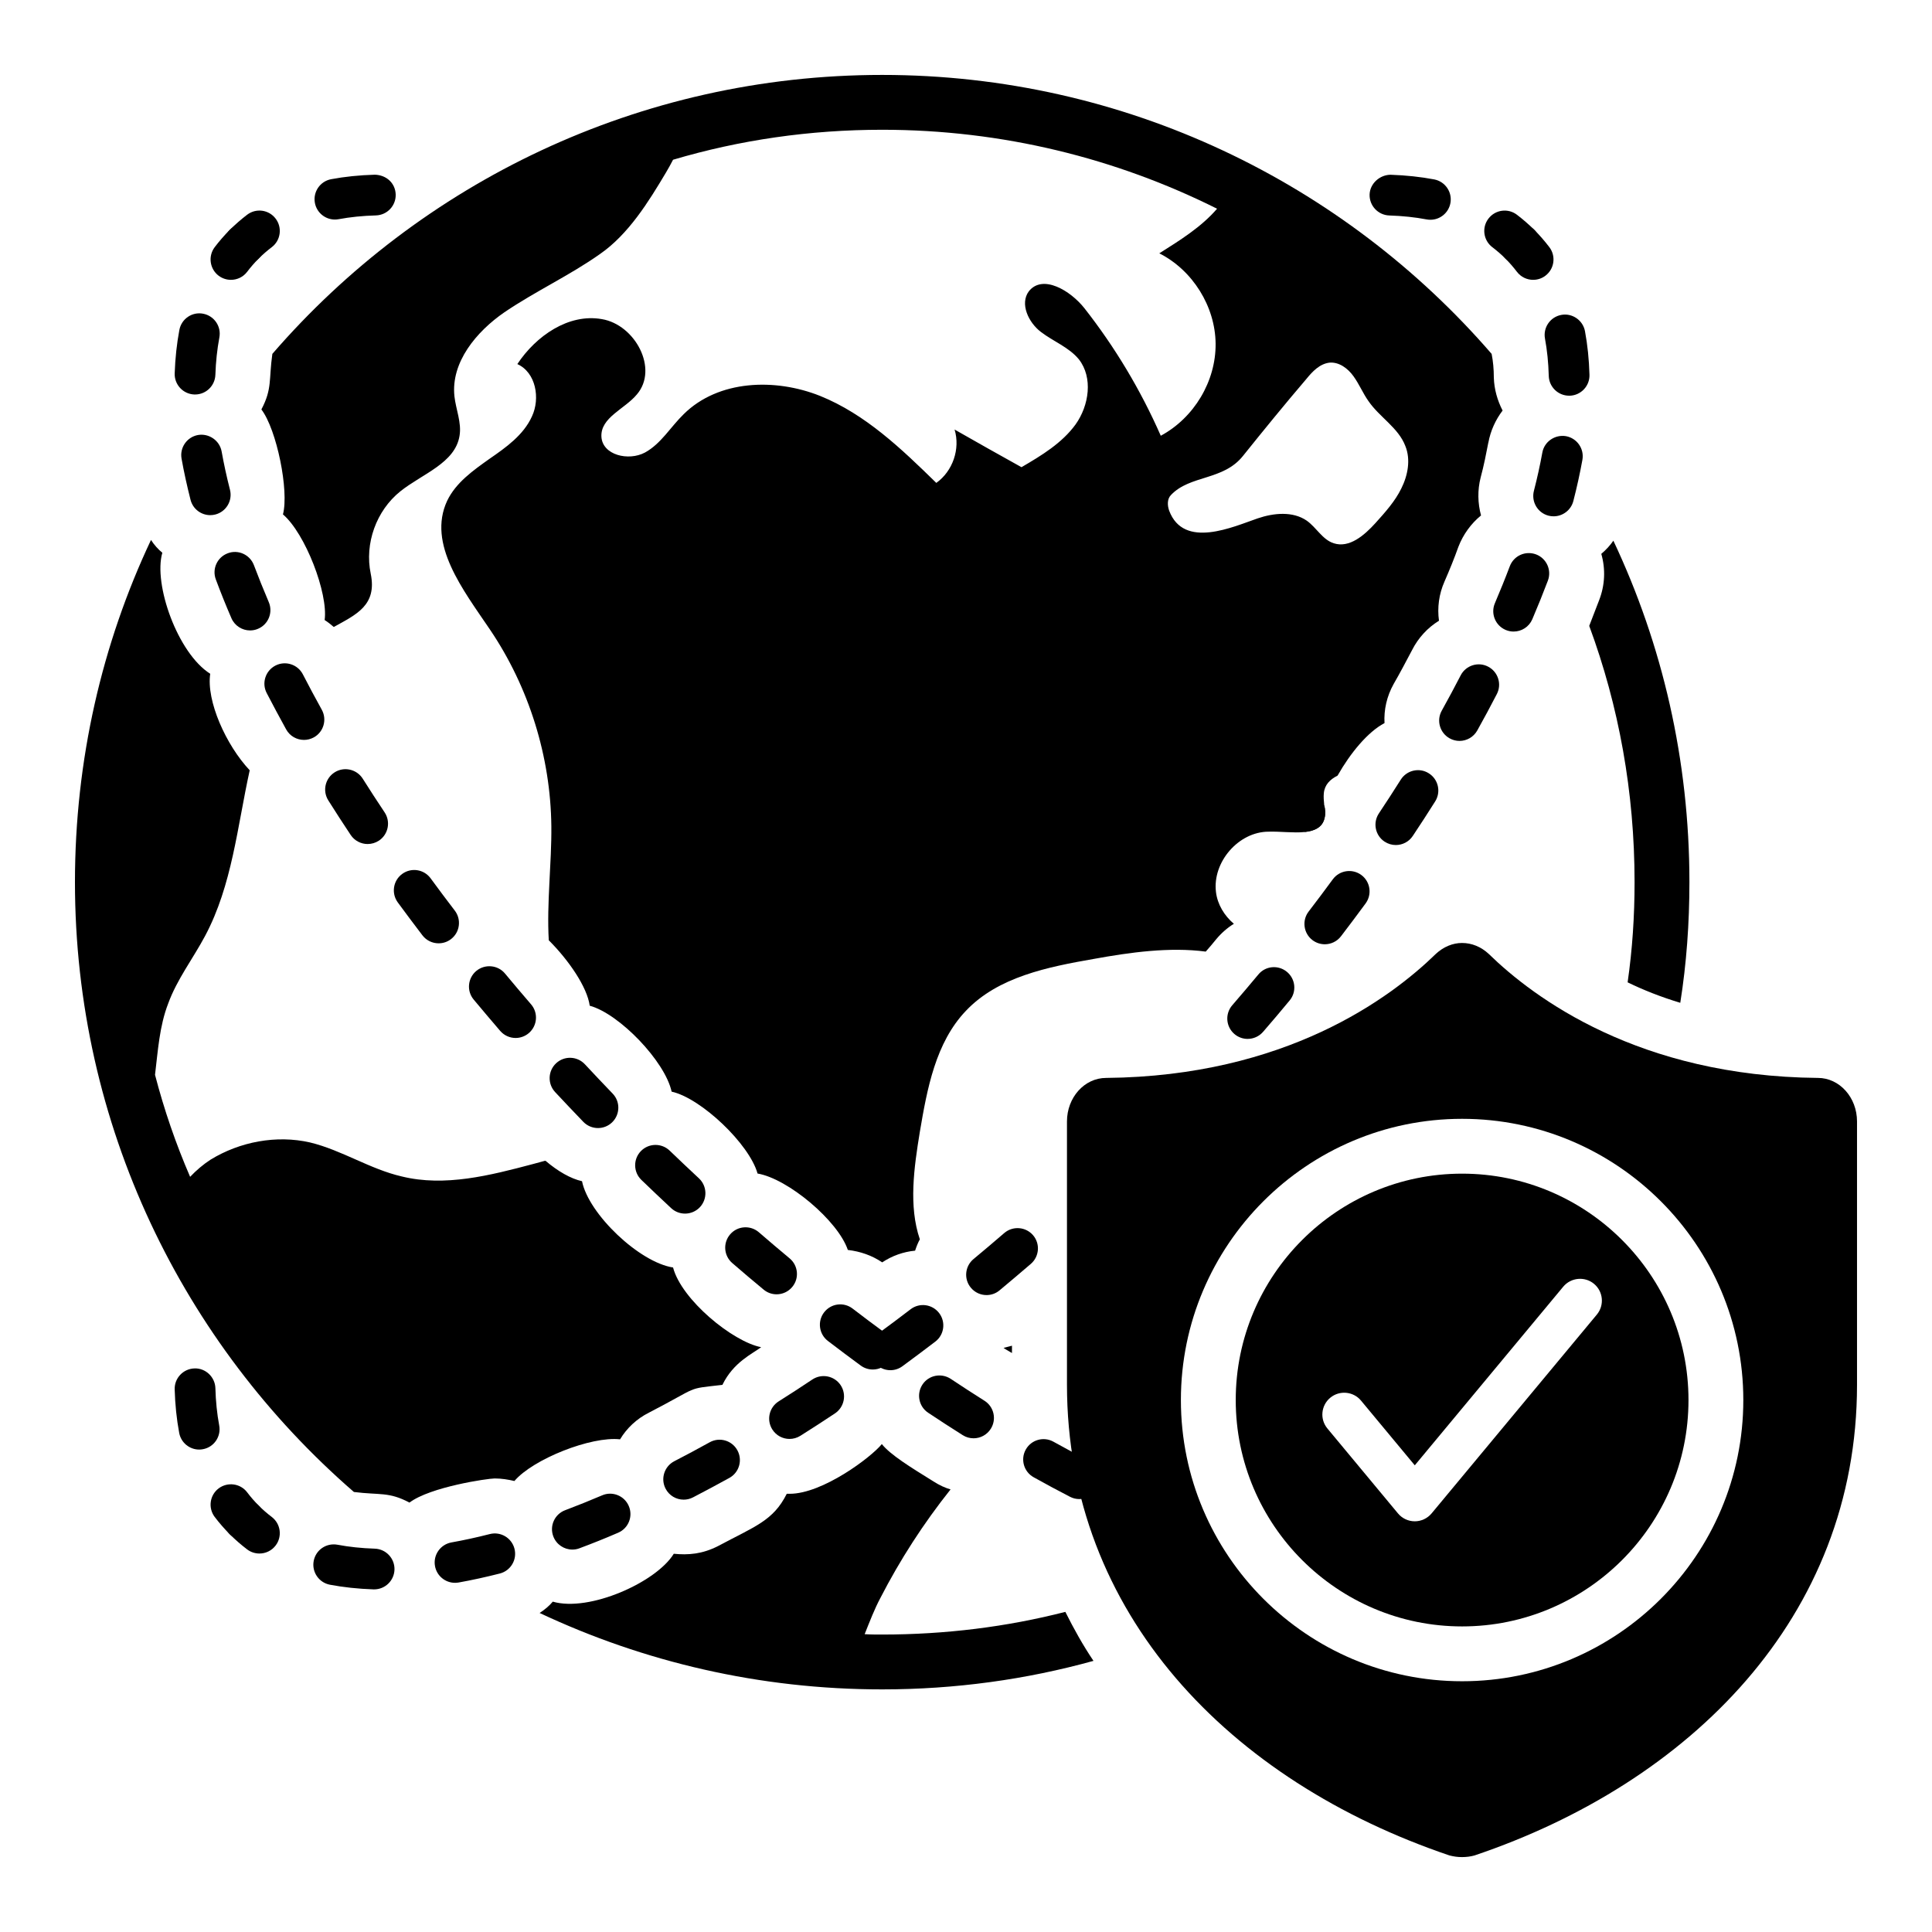
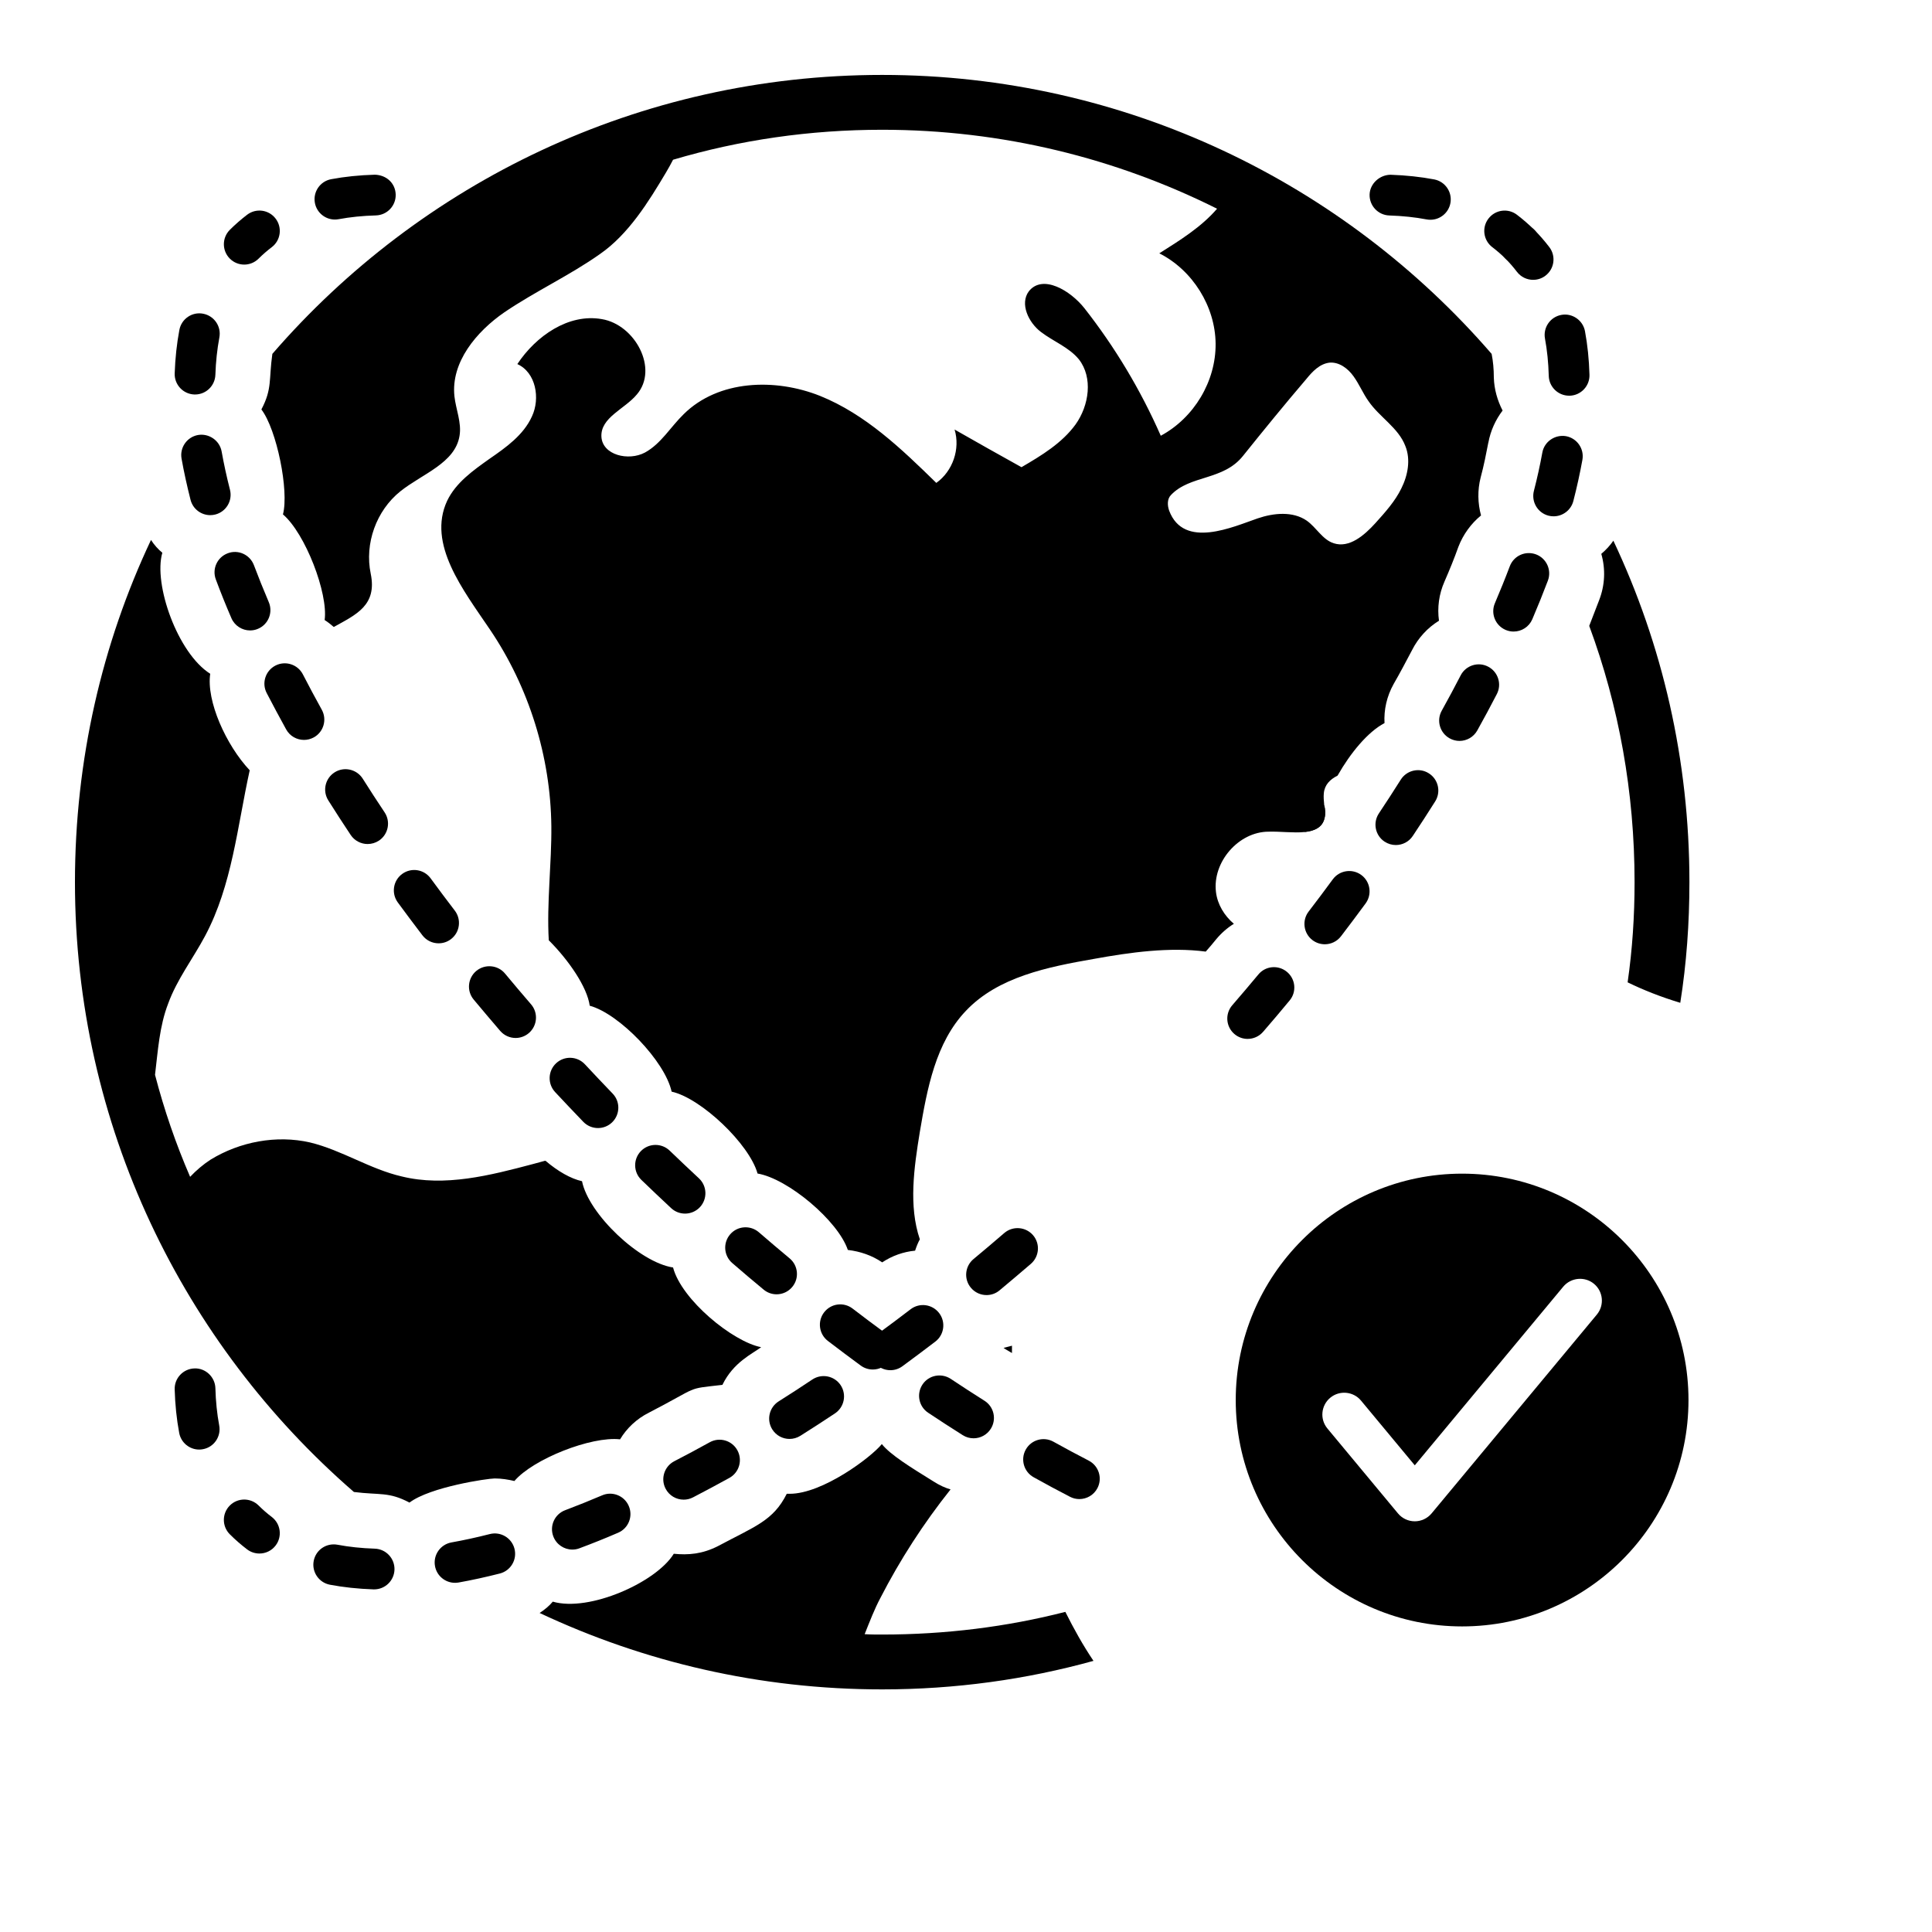
<svg xmlns="http://www.w3.org/2000/svg" fill="#000000" width="800px" height="800px" version="1.1" viewBox="144 144 512 512">
  <g>
    <path d="m571.56 287.29c-0.871 1.258-1.938 2.422-3.199 3.488 1.164 4.07 0.969 8.332-0.582 12.305-0.969 2.519-1.84 4.746-2.617 6.781 7.848 21.219 12.016 44.082 12.016 67.918 0 9.012-0.582 17.828-1.84 26.547 4.168 2.035 8.816 3.875 13.953 5.426 1.648-10.367 2.422-21.121 2.422-31.973 0-32.359-7.168-62.977-20.152-90.492zm-33.133-25.965c0.582-3.199 1.938-6.106 3.777-8.527-1.355-2.617-2.231-5.621-2.324-8.719 0-2.227-0.195-4.359-0.582-6.297-39.141-45.246-97.078-73.926-161.51-73.926-64.527 0-122.46 28.68-161.61 73.926-0.969 6.879 0 9.203-2.906 14.727 4.07 5.328 7.363 21.605 5.715 27.809 5.91 5.039 12.016 20.926 11.047 28 0.773 0.484 1.648 1.164 2.422 1.84 5.91-3.293 11.531-5.715 9.785-14.145-1.648-7.945 1.453-16.664 7.848-21.801 5.812-4.652 14.531-7.461 15.695-14.727 0.582-3.488-0.969-6.977-1.355-10.465-0.969-9.012 5.812-17.148 13.273-22.285 8.141-5.523 17.344-9.785 25.289-15.406 7.559-5.231 12.887-13.855 17.441-21.508 0.68-1.164 1.355-2.324 1.938-3.488 17.633-5.231 36.234-7.945 55.418-7.945 31.875 0 62.008 7.559 88.75 20.926-4.168 4.844-9.785 8.332-15.309 11.82 8.816 4.457 14.824 14.047 14.922 23.93 0.098 9.98-5.715 19.668-14.531 24.414-5.328-12.109-12.109-23.445-20.25-33.812-3.684-4.652-11.047-9.105-14.727-4.457-2.422 3.293-0.098 8.234 3.199 10.754 3.293 2.519 7.461 4.07 10.074 7.266 3.777 4.844 2.715 12.207-0.871 17.246-3.586 4.941-9.012 8.234-14.34 11.336-5.91-3.293-11.82-6.59-17.73-9.98 1.551 5.133-0.484 11.043-4.844 14.145-9.203-9.012-18.797-18.215-30.809-23.059-11.918-4.746-26.934-4.262-36.137 4.844-3.488 3.391-6.008 7.848-10.27 10.172-4.359 2.324-11.238 0.676-11.531-4.168-0.289-5.133 6.199-7.363 9.398-11.238 5.812-6.781-0.484-18.504-9.301-19.957-8.816-1.551-17.441 4.457-22.379 11.918 4.941 2.231 6.106 9.105 3.875 13.855-2.227 4.941-6.879 8.234-11.238 11.238-4.359 3.102-8.914 6.297-11.238 11.141-5.328 11.434 4.262 23.641 11.336 34.105 10.367 15.309 16.082 33.715 16.277 52.125 0.098 9.883-1.258 20.348-0.68 30.23 5.328 5.328 10.172 12.402 10.852 17.344 7.848 2.133 19.957 14.727 21.703 22.77 7.848 1.742 20.637 13.953 22.77 21.703 8.043 1.355 21.316 12.5 23.93 20.25 3.293 0.387 6.394 1.453 9.105 3.293 2.617-1.742 5.621-2.809 8.719-3.102 0.387-1.164 0.773-2.133 1.258-3.004-3.004-8.816-1.551-18.988 0-28.484 1.938-11.434 4.168-23.641 12.207-32.07 8.527-9.012 21.703-11.625 33.91-13.758 9.59-1.742 20.055-3.199 29.648-1.938 0.969-1.066 1.84-2.133 2.711-3.199 1.355-1.648 3.004-3.102 4.746-4.168-2.519-2.133-4.359-5.133-4.746-8.43-0.969-7.945 6.008-15.984 13.953-15.984 3.004-0.098 6.59 0.387 9.496 0.098 2.617-0.289 4.746-1.164 5.328-3.68 0.289-1.164 0.195-2.324-0.098-3.488v-0.098c-0.098-0.969-0.195-2.035-0.098-3.004 0.195-2.227 1.648-3.68 3.586-4.648l0.098-0.098c3.293-5.812 7.945-11.531 12.402-13.855-0.195-3.488 0.582-7.074 2.422-10.367 1.742-3.004 3.293-6.008 4.844-8.914 1.648-3.293 4.168-6.008 7.168-7.848-0.484-3.488 0-7.074 1.453-10.367 1.355-3.102 2.617-6.199 3.684-9.203 1.258-3.293 3.391-6.199 6.008-8.332-0.871-3.199-0.969-6.684-0.098-10.074 0.859-3.191 1.441-6.195 2.023-9.199zm-23.059 12.113c-1.648 3.391-4.262 6.297-6.879 9.203-2.906 3.195-6.879 6.684-11.043 5.328-3.004-0.969-4.555-4.168-7.172-6.008-3.684-2.519-8.719-2.035-12.984-0.582-6.492 2.227-19.57 8.234-23.445-2.035-0.484-1.355-0.582-3.102 0.484-4.168 5.039-5.328 13.855-3.777 19.086-10.367 5.523-6.879 11.047-13.66 16.762-20.348 1.648-2.035 3.586-4.07 6.199-4.359 2.519-0.195 4.844 1.551 6.297 3.586 1.551 2.133 2.519 4.555 3.973 6.59 2.906 4.262 7.945 7.074 9.785 11.918 1.457 3.586 0.68 7.754-1.062 11.242zm-193 206.46c-8.914-1.355-22.379-14.145-24.125-22.863-3.004-0.68-6.394-2.617-9.688-5.426-0.098 0.098-0.098 0.098-0.098 0-1.066 0.289-2.133 0.582-3.199 0.871-11.336 3.004-23.348 6.106-34.781 3.293-8.43-1.938-15.891-6.977-24.316-9.012-8.914-2.035-18.602-0.195-26.352 4.555-1.938 1.258-3.777 2.809-5.426 4.555-3.777-8.719-6.879-17.73-9.301-27.031 0.773-6.394 1.164-12.887 3.488-18.895 2.324-6.394 6.59-11.918 9.785-17.922 7.172-13.469 8.527-28.969 11.82-43.891-6.297-6.684-11.531-18.41-10.465-25.578-8.621-5.426-15.113-23.738-12.691-32.07-1.066-0.871-2.133-2.035-3.004-3.391-12.984 27.516-20.152 58.324-20.152 90.688 0 64.43 28.68 122.37 73.926 161.61 6.977 0.871 9.203-0.098 14.727 2.809 5.523-4.168 20.734-6.394 22.574-6.394s3.586 0.289 5.231 0.676c4.941-5.812 20.348-11.918 28-11.043 1.742-2.906 4.359-5.426 7.652-7.074 13.855-7.168 9.496-6.199 19.473-7.363 2.906-6.008 7.945-8.234 10.27-9.98-7.555-1.453-21.117-12.594-23.348-21.117zm103.96 91.266c-15.5 3.973-31.777 6.008-48.539 6.008-1.551 0-3.102 0-4.648-0.098 1.355-3.391 2.617-6.684 4.168-9.59 5.231-10.172 11.434-19.766 18.602-28.773-1.355-0.387-2.906-1.066-4.555-2.133-6.106-3.777-11.434-7.074-13.66-9.883-2.809 3.488-15.695 13.176-24.414 13.176h-0.781c-3.586 7.168-8.43 8.621-18.215 13.855-4.168 2.133-7.945 2.422-11.723 2.035-4.648 7.559-22.379 15.5-32.07 12.691-0.871 1.066-2.133 2.133-3.488 3.004 27.613 12.984 58.324 20.25 90.781 20.25 19.379 0 38.172-2.617 56-7.559-2.809-4.168-5.231-8.527-7.457-12.984zm-16.375-69.953c0.68 0.484 1.453 0.871 2.227 1.355l0.004-1.938c-0.68 0.195-1.453 0.391-2.231 0.582z" />
-     <path d="m546.79 552.18c-1.371 0-2.75-0.516-3.805-1.559-2.106-2.106-2.129-5.519-0.031-7.637 1.105-1.105 2.117-2.277 3.066-3.519 1.812-2.383 5.203-2.812 7.562-1.012s2.824 5.195 1.012 7.562c-1.223 1.602-2.551 3.129-3.973 4.57-1.059 1.055-2.441 1.594-3.832 1.594z" />
    <path d="m232.74 202.18c-2.539 0-4.805-1.812-5.289-4.402-0.547-2.93 1.383-5.742 4.309-6.289 3.594-0.676 7.481-1.074 11.559-1.191 3.109 0.074 5.457 2.266 5.543 5.246 0.086 2.973-2.266 5.457-5.246 5.543-3.508 0.094-6.828 0.434-9.871 1-0.34 0.062-0.668 0.094-1.004 0.094z" />
-     <path d="m208.72 214.12c-1.379 0-2.762-0.527-3.812-1.582-2.106-2.106-2.106-5.519 0-7.629 1.434-1.43 2.961-2.758 4.57-3.992 2.371-1.812 5.742-1.371 7.562 1.012 1.816 2.371 1.352 5.766-1.008 7.566-1.234 0.938-2.402 1.949-3.5 3.043-1.051 1.055-2.434 1.582-3.812 1.582z" />
+     <path d="m208.72 214.12c-1.379 0-2.762-0.527-3.812-1.582-2.106-2.106-2.106-5.519 0-7.629 1.434-1.43 2.961-2.758 4.57-3.992 2.371-1.812 5.742-1.371 7.562 1.012 1.816 2.371 1.352 5.766-1.008 7.566-1.234 0.938-2.402 1.949-3.5 3.043-1.051 1.055-2.434 1.582-3.812 1.582" />
    <path d="m546.79 214.12c-1.371 0-2.75-0.516-3.805-1.559-1.105-1.105-2.277-2.117-3.519-3.066-2.359-1.801-2.824-5.195-1.012-7.562 1.824-2.383 5.203-2.824 7.562-1.012 1.602 1.223 3.129 2.551 4.57 3.973 2.106 2.106 2.129 5.519 0.031 7.637-1.055 1.051-2.438 1.59-3.828 1.59z" />
    <path d="m196.78 528.15c-2.539 0-4.805-1.812-5.289-4.402-0.684-3.656-1.086-7.543-1.199-11.559-0.086-2.973 2.266-5.457 5.246-5.543 2.93-0.117 5.457 2.266 5.543 5.246 0.094 3.445 0.434 6.773 1.012 9.871 0.547 2.93-1.379 5.754-4.309 6.289-0.34 0.066-0.664 0.098-1.004 0.098zm326.3-325.91c-0.336 0-0.676-0.031-1.023-0.094-3.023-0.578-6.352-0.926-9.883-1.043-2.981-0.105-5.309-2.602-5.215-5.574 0.117-2.981 2.781-5.215 5.574-5.215 4.086 0.137 7.977 0.559 11.547 1.234 2.918 0.559 4.848 3.383 4.289 6.309-0.496 2.582-2.75 4.383-5.289 4.383z" />
-     <path d="m208.72 552.18c-1.391 0-2.769-0.539-3.836-1.59-1.434-1.453-2.769-2.981-3.992-4.594-1.789-2.383-1.316-5.762 1.055-7.562 2.383-1.77 5.762-1.328 7.562 1.055 0.926 1.234 1.949 2.402 3.043 3.496 2.098 2.117 2.074 5.531-0.031 7.637-1.051 1.043-2.43 1.559-3.801 1.559z" />
    <path d="m212.75 555.7c-1.148 0-2.297-0.359-3.277-1.105-1.613-1.234-3.141-2.559-4.57-3.992-2.106-2.106-2.106-5.519 0-7.629 2.106-2.106 5.519-2.106 7.629 0 1.094 1.094 2.266 2.106 3.496 3.043 2.359 1.801 2.824 5.195 1.012 7.562-1.066 1.395-2.668 2.121-4.289 2.121z" />
    <path d="m243.15 565.2h-0.18c-4.086-0.137-7.977-0.559-11.547-1.234-2.918-0.559-4.848-3.383-4.289-6.309 0.559-2.918 3.34-4.824 6.309-4.289 3.023 0.578 6.352 0.926 9.883 1.043 2.981 0.105 5.309 2.602 5.215 5.574-0.102 2.918-2.496 5.215-5.391 5.215zm21.426-1.738c-2.559 0-4.836-1.832-5.301-4.445-0.527-2.93 1.434-5.731 4.363-6.258 3.297-0.59 6.691-1.328 10.145-2.211 2.906-0.746 5.824 1.012 6.562 3.887 0.738 2.887-1 5.824-3.887 6.562-3.731 0.949-7.375 1.75-10.926 2.383-0.312 0.051-0.641 0.082-0.957 0.082zm31.102-8.809c-2.18 0-4.234-1.34-5.047-3.496-1.055-2.793 0.359-5.898 3.148-6.941 3.215-1.211 6.469-2.519 9.777-3.93 2.719-1.191 5.91 0.086 7.078 2.824 1.18 2.738-0.086 5.91-2.824 7.078-3.457 1.496-6.879 2.867-10.238 4.117-0.621 0.242-1.262 0.348-1.895 0.348zm29.496-13.23c-1.949 0-3.836-1.062-4.793-2.918-1.371-2.644-0.328-5.898 2.316-7.269 3.098-1.602 6.227-3.266 9.375-5.016 2.613-1.453 5.891-0.504 7.332 2.106 1.441 2.613 0.496 5.891-2.106 7.332-3.254 1.789-6.469 3.519-9.648 5.164-0.789 0.41-1.633 0.602-2.477 0.602zm28.055-16.09c-1.781 0-3.527-0.887-4.562-2.519-1.59-2.519-0.832-5.848 1.688-7.438 2.961-1.875 5.941-3.793 8.922-5.793 2.484-1.645 5.824-0.992 7.492 1.484 1.652 2.477 0.992 5.824-1.484 7.492-3.066 2.043-6.133 4.023-9.176 5.941-0.887 0.559-1.887 0.832-2.879 0.832zm26.727-18.215c-1.652 0-3.297-0.77-4.352-2.203-1.758-2.414-1.242-5.785 1.16-7.543 2.856-2.086 5.699-4.223 8.555-6.406 2.371-1.812 5.742-1.359 7.562 1.012 1.812 2.371 1.348 5.762-1.012 7.562-2.918 2.223-5.824 4.402-8.723 6.531-0.969 0.711-2.082 1.047-3.191 1.047zm25.484-19.91c-1.547 0-3.086-0.664-4.152-1.949-1.906-2.285-1.59-5.688 0.707-7.598 2.719-2.254 5.438-4.562 8.164-6.91 2.254-1.918 5.656-1.664 7.606 0.59 1.938 2.254 1.676 5.656-0.59 7.606-2.769 2.371-5.531 4.719-8.293 7.016-0.996 0.836-2.219 1.246-3.441 1.246zm69.195-67.887c-1.254 0-2.508-0.434-3.527-1.316-2.254-1.949-2.496-5.352-0.547-7.606 2.34-2.707 4.644-5.414 6.902-8.133 1.887-2.316 5.301-2.613 7.586-0.715 2.297 1.895 2.625 5.301 0.715 7.586-2.297 2.781-4.644 5.551-7.047 8.324-1.07 1.227-2.578 1.859-4.082 1.859zm20.449-25.082c-1.148 0-2.297-0.359-3.277-1.105-2.371-1.812-2.812-5.203-1.012-7.562 2.18-2.844 4.32-5.688 6.406-8.543 1.758-2.391 5.141-2.918 7.543-1.16 2.402 1.758 2.918 5.129 1.16 7.543-2.129 2.898-4.309 5.805-6.531 8.711-1.066 1.387-2.668 2.117-4.289 2.117zm18.824-26.297c-1.031 0-2.066-0.297-2.992-0.906-2.477-1.645-3.148-4.992-1.496-7.481 1.98-2.981 3.918-5.953 5.793-8.934 1.59-2.519 4.93-3.285 7.438-1.684 2.519 1.582 3.277 4.91 1.688 7.438-1.918 3.043-3.898 6.102-5.941 9.164-1.031 1.559-2.75 2.402-4.488 2.402zm16.879-27.59c-0.895 0-1.789-0.223-2.625-0.684-2.602-1.453-3.539-4.731-2.086-7.332 1.75-3.148 3.426-6.269 5.016-9.355 1.371-2.664 4.656-3.688 7.269-2.316 2.644 1.371 3.688 4.625 2.316 7.269-1.652 3.191-3.371 6.414-5.184 9.648-0.988 1.766-2.824 2.769-4.707 2.769zm14.336-28.984c-0.707 0-1.422-0.137-2.117-0.434-2.738-1.168-4.016-4.34-2.844-7.078 1.41-3.309 2.738-6.586 3.949-9.797 1.062-2.793 4.141-4.184 6.953-3.141 2.793 1.055 4.191 4.172 3.141 6.953-1.273 3.359-2.644 6.762-4.121 10.219-0.871 2.047-2.863 3.277-4.961 3.277zm10.598-30.539c-0.441 0-0.895-0.051-1.348-0.168-2.887-0.746-4.613-3.688-3.875-6.574 0.895-3.457 1.633-6.836 2.234-10.145 0.527-2.949 3.391-4.836 6.269-4.352 2.93 0.539 4.879 3.34 4.352 6.269-0.645 3.562-1.441 7.195-2.402 10.926-0.637 2.43-2.828 4.043-5.231 4.043zm4.109-31.965c-2.906 0-5.309-2.316-5.394-5.246-0.094-3.508-0.434-6.828-1-9.871-0.547-2.93 1.379-5.742 4.309-6.289 2.856-0.559 5.742 1.371 6.289 4.309 0.676 3.594 1.074 7.481 1.191 11.559 0.086 2.973-2.266 5.457-5.246 5.543-0.055-0.004-0.094-0.004-0.148-0.004z" />
    <path d="m550.3 218.16c-1.621 0-3.223-0.727-4.289-2.117-0.949-1.242-1.961-2.414-3.066-3.519-2.098-2.117-2.074-5.531 0.031-7.637 2.117-2.106 5.519-2.055 7.637 0.031 1.422 1.441 2.75 2.973 3.973 4.57 1.812 2.371 1.348 5.762-1.012 7.562-0.977 0.754-2.125 1.109-3.273 1.109z" />
-     <path d="m205.2 218.16c-1.137 0-2.277-0.359-3.254-1.086-2.371-1.801-2.844-5.18-1.055-7.562 1.223-1.613 2.559-3.141 3.992-4.594 2.117-2.086 5.519-2.137 7.637-0.031 2.106 2.106 2.129 5.519 0.031 7.637-1.094 1.094-2.117 2.266-3.043 3.496-1.062 1.406-2.676 2.141-4.309 2.141z" />
    <path d="m489.69 364.5c1.551-1.258 3.004-2.133 4.262-2.711 0.098-1.258 0.387-2.809 0.969-4.457 0.289 1.164 0.387 2.324 0.098 3.488-0.582 2.519-2.711 3.391-5.328 3.68z" />
    <path d="m430.05 541.27c-0.844 0-1.688-0.191-2.477-0.602-3.191-1.652-6.414-3.371-9.648-5.184-2.602-1.453-3.539-4.731-2.086-7.332 1.453-2.613 4.742-3.527 7.332-2.086 3.148 1.75 6.269 3.426 9.355 5.016 2.644 1.371 3.688 4.625 2.316 7.269-0.957 1.852-2.844 2.918-4.793 2.918zm-28.043-16.109c-0.992 0-1.98-0.262-2.875-0.832-3.043-1.918-6.102-3.898-9.164-5.941-2.477-1.645-3.148-4.992-1.496-7.481 1.645-2.484 4.992-3.129 7.481-1.496 2.981 1.98 5.953 3.918 8.934 5.793 2.519 1.582 3.277 4.91 1.684 7.438-1.023 1.625-2.769 2.519-4.562 2.519zm-26.707-18.227c-1.105 0-2.223-0.336-3.191-1.043-2.898-2.129-5.805-4.309-8.711-6.531-2.371-1.812-2.812-5.203-1.012-7.562 1.824-2.383 5.195-2.824 7.562-1.012 2.844 2.18 5.688 4.32 8.543 6.406 2.402 1.758 2.918 5.129 1.16 7.543-1.055 1.434-2.695 2.199-4.352 2.199zm-25.492-19.93c-1.211 0-2.434-0.41-3.434-1.242-2.781-2.297-5.551-4.644-8.324-7.047-2.254-1.949-2.496-5.352-0.547-7.606 1.949-2.266 5.363-2.484 7.606-0.547 2.707 2.34 5.414 4.644 8.133 6.902 2.297 1.895 2.625 5.301 0.715 7.586-1.062 1.289-2.602 1.953-4.148 1.953zm-24.262-21.387c-1.316 0-2.633-0.473-3.676-1.441-2.633-2.453-5.266-4.953-7.891-7.481-2.148-2.074-2.211-5.488-0.148-7.629 2.086-2.16 5.5-2.191 7.629-0.148 2.582 2.484 5.172 4.941 7.766 7.352 2.18 2.035 2.297 5.445 0.273 7.629-1.066 1.141-2.512 1.719-3.953 1.719zm-23.074-22.672c-1.41 0-2.824-0.547-3.887-1.652-2.527-2.625-5.023-5.258-7.481-7.891-2.023-2.18-1.906-5.594 0.273-7.629 2.191-2.035 5.594-1.906 7.629 0.273 2.414 2.59 4.867 5.184 7.352 7.766 2.066 2.137 2 5.551-0.148 7.629-1.039 1-2.387 1.504-3.738 1.504zm-21.828-23.871c-1.516 0-3.023-0.645-4.098-1.887-2.371-2.769-4.719-5.531-7.016-8.293-1.906-2.285-1.59-5.688 0.707-7.598 2.277-1.875 5.699-1.59 7.598 0.707 2.254 2.719 4.562 5.438 6.91 8.164 1.938 2.254 1.676 5.656-0.59 7.606-1.016 0.867-2.269 1.301-3.512 1.301zm-20.406-25.086c-1.621 0-3.223-0.727-4.289-2.117-2.223-2.918-4.402-5.824-6.531-8.723-1.758-2.414-1.242-5.785 1.16-7.543 2.414-1.77 5.785-1.242 7.543 1.16 2.086 2.856 4.223 5.699 6.406 8.555 1.812 2.371 1.348 5.762-1.012 7.562-0.98 0.75-2.129 1.105-3.277 1.105zm-18.805-26.312c-1.738 0-3.445-0.844-4.488-2.391-2.043-3.066-4.023-6.133-5.941-9.176-1.59-2.519-0.832-5.848 1.688-7.438 2.477-1.57 5.824-0.852 7.438 1.684 1.875 2.961 3.793 5.941 5.793 8.922 1.652 2.477 0.992 5.824-1.484 7.492-0.93 0.609-1.973 0.906-3.004 0.906zm-16.875-27.594c-1.895 0-3.738-1-4.719-2.781-1.789-3.254-3.519-6.469-5.164-9.648-1.371-2.644-0.328-5.898 2.316-7.269 2.625-1.359 5.898-0.336 7.269 2.316 1.602 3.098 3.266 6.227 5.016 9.379 1.441 2.613 0.496 5.891-2.106 7.332-0.836 0.453-1.73 0.672-2.613 0.672zm-14.285-29.012c-2.086 0-4.078-1.223-4.953-3.266-1.496-3.457-2.867-6.879-4.117-10.238-1.055-2.793 0.359-5.898 3.148-6.941 2.762-1.074 5.891 0.367 6.941 3.148 1.211 3.215 2.519 6.469 3.93 9.777 1.18 2.738-0.086 5.91-2.824 7.078-0.695 0.305-1.41 0.441-2.125 0.441zm-10.547-30.551c-2.414 0-4.606-1.621-5.227-4.055-0.949-3.731-1.75-7.375-2.383-10.926-0.523-2.93 1.438-5.734 4.363-6.258 2.867-0.496 5.731 1.434 6.258 4.363 0.59 3.297 1.328 6.691 2.211 10.145 0.738 2.887-1 5.824-3.887 6.562-0.453 0.113-0.895 0.168-1.336 0.168zm-4.035-31.977h-0.18c-2.981-0.105-5.309-2.602-5.215-5.574 0.137-4.035 0.559-7.91 1.242-11.535 0.547-2.938 3.391-4.867 6.301-4.297 2.93 0.559 4.856 3.371 4.297 6.301-0.578 3.086-0.938 6.414-1.055 9.891-0.102 2.918-2.492 5.215-5.391 5.215z" />
-     <path d="m542.74 555.7c-1.621 0-3.223-0.727-4.289-2.117-1.812-2.371-1.348-5.762 1.012-7.562 1.242-0.949 2.414-1.961 3.519-3.066 2.117-2.106 5.519-2.055 7.637 0.031 2.098 2.117 2.074 5.531-0.031 7.637-1.441 1.422-2.973 2.75-4.57 3.973-0.98 0.746-2.129 1.105-3.277 1.105z" />
    <path d="m531.47 455.03c-33.078 0-59.988 26.914-59.988 59.996 0 33.078 26.91 59.992 59.988 59.992s59.996-26.914 59.996-59.992c0-33.086-26.918-59.996-59.996-59.996zm35.711 37.344-43.797 52.699c-1.109 1.32-2.734 2.086-4.453 2.086s-3.356-0.762-4.453-2.09l-18.703-22.508c-2.047-2.457-1.707-6.102 0.758-8.148 2.441-2.027 6.113-1.699 8.148 0.758l14.25 17.152 39.348-47.348c2.047-2.445 5.719-2.773 8.148-0.75 2.461 2.043 2.789 5.691 0.754 8.148z" />
-     <path d="m625.75 429.66c-47.441-0.434-75.27-21.195-87.238-32.879-2.019-1.871-4.473-2.883-7.066-2.883-2.449 0-4.902 1.012-6.922 2.883-11.969 11.68-39.797 32.445-87.383 32.879-5.769 0-10.383 5.191-10.383 11.535v69.77c0 60.707 43.156 105.05 101.37 124.75 1.152 0.289 2.164 0.434 3.316 0.434 1.152 0 2.309-0.145 3.316-0.434 56.918-19.207 101.37-63.035 101.37-124.73v-69.797c0-6.34-4.617-11.531-10.383-11.531zm-94.281 159.89c-41.09 0-74.52-33.434-74.52-74.523 0-41.098 33.43-74.527 74.52-74.527s74.527 33.434 74.527 74.527c0.004 41.09-33.434 74.523-74.527 74.523z" />
  </g>
</svg>